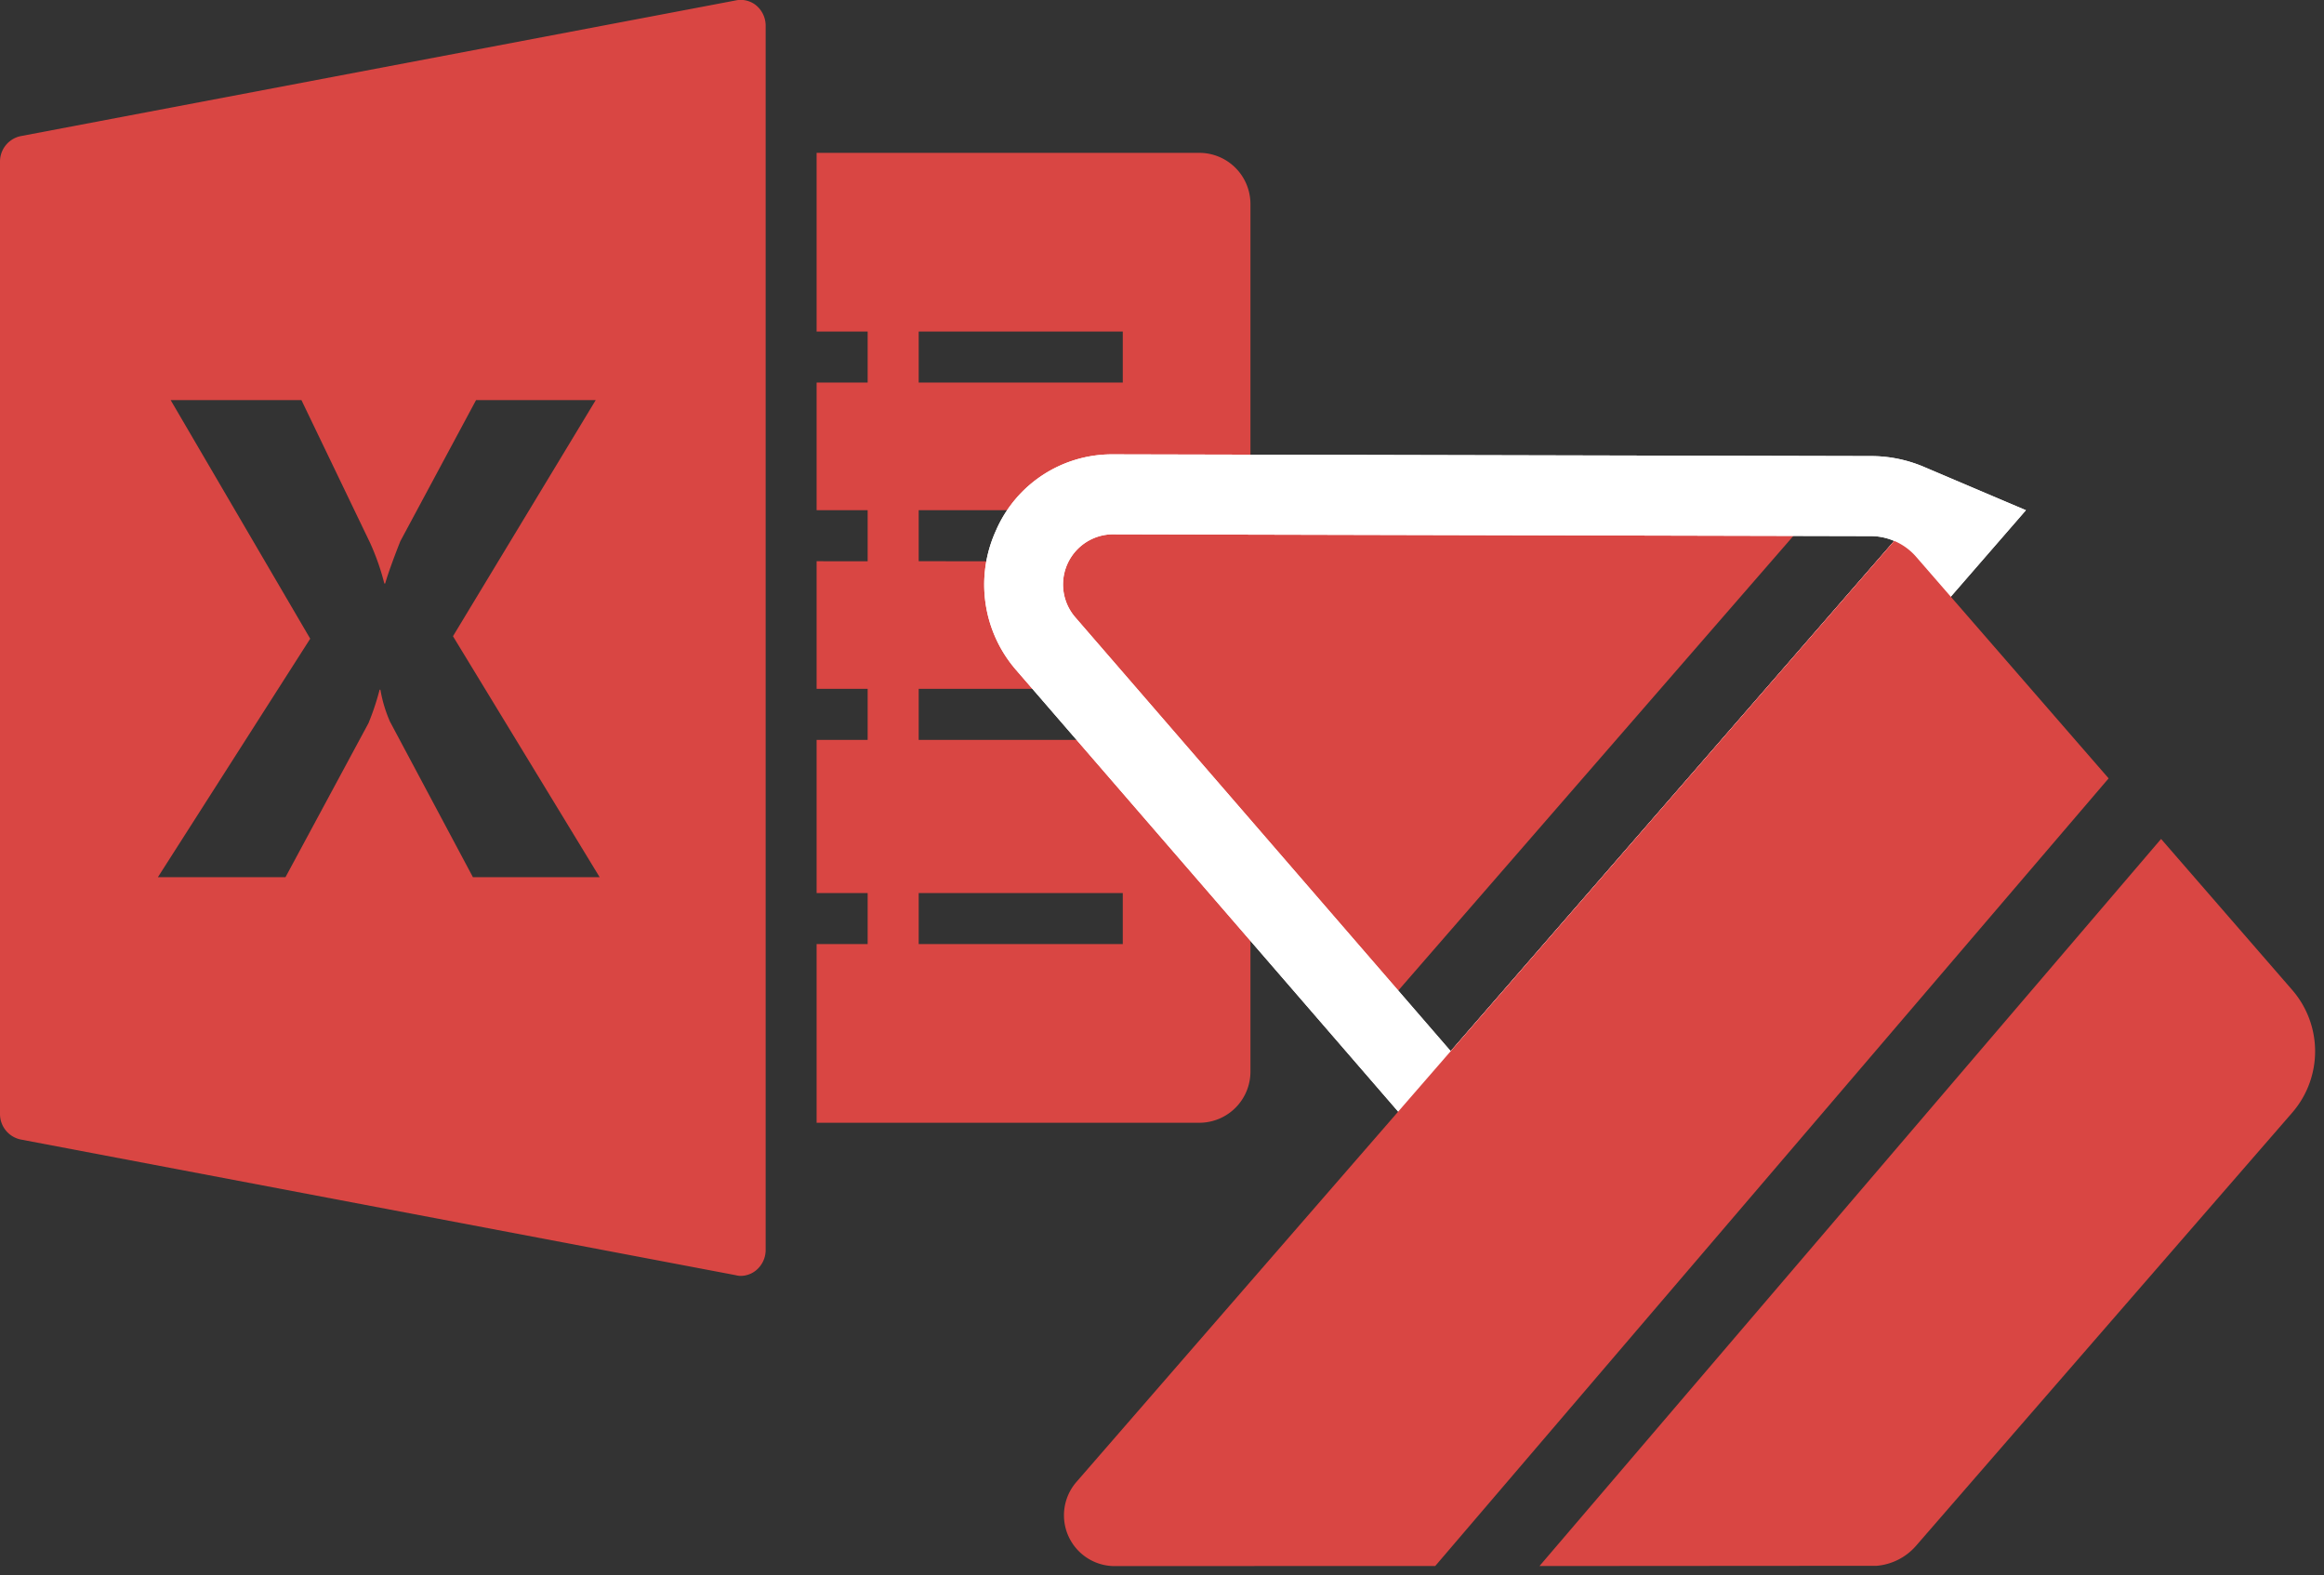
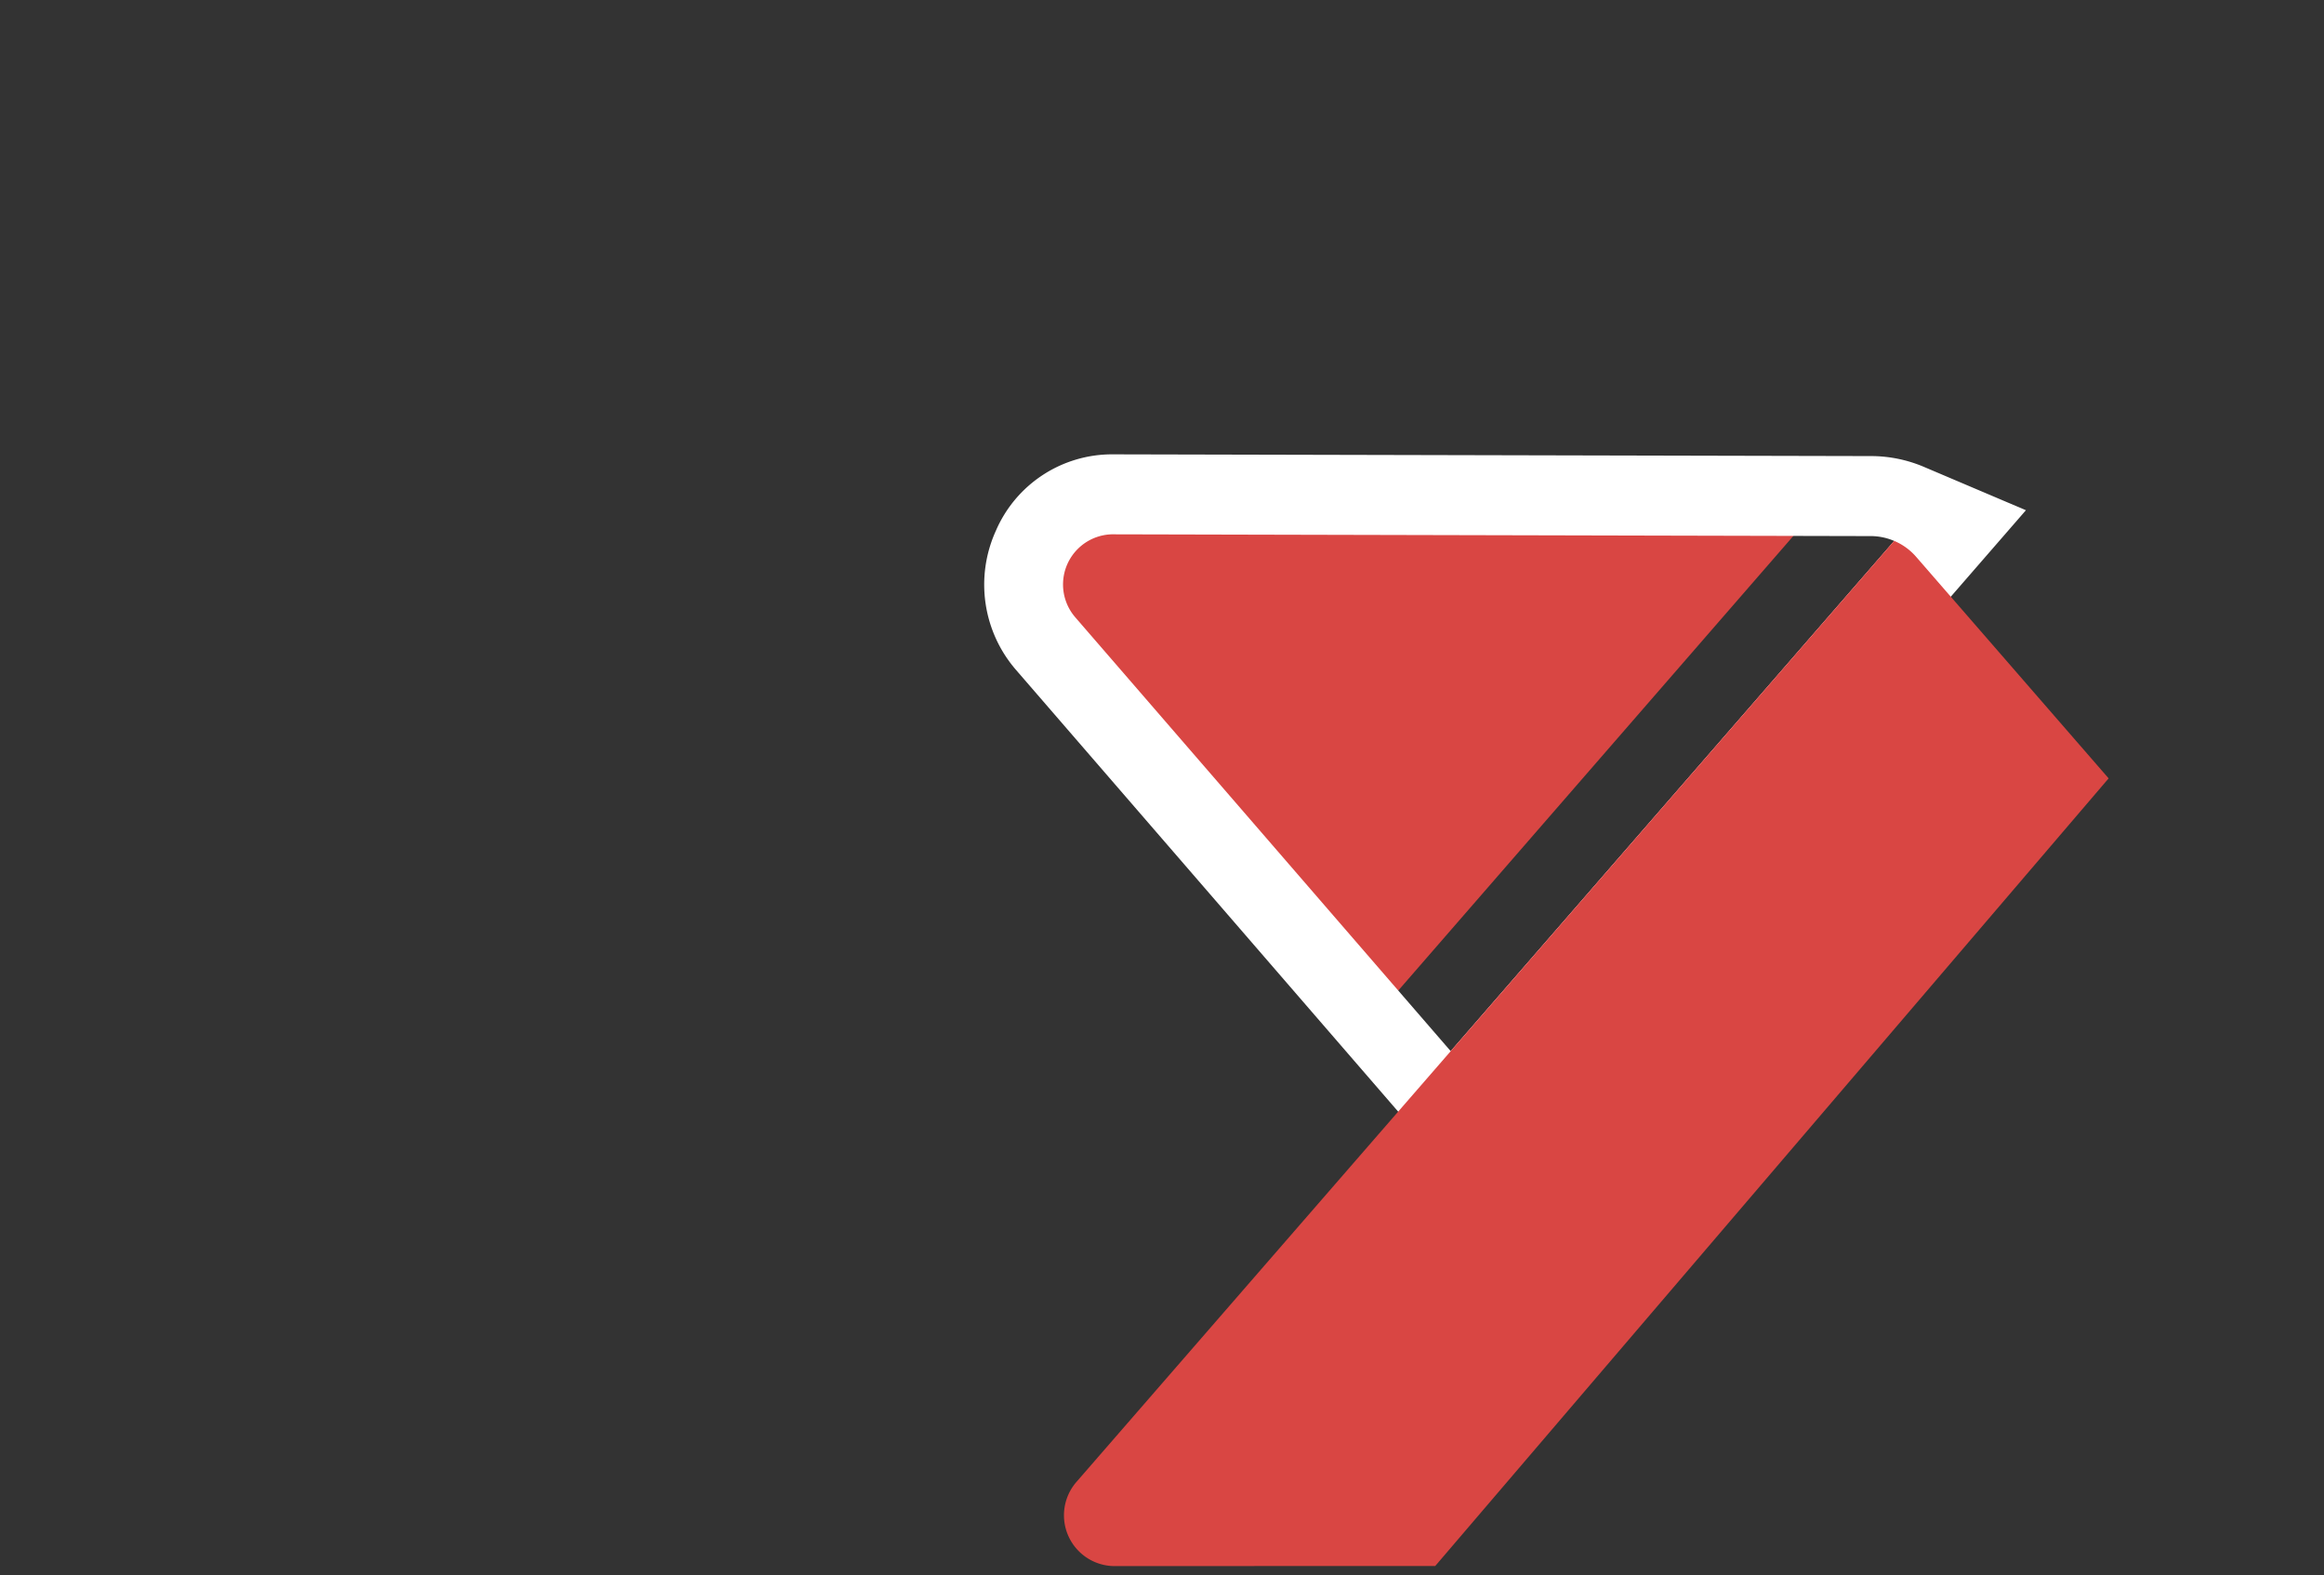
<svg xmlns="http://www.w3.org/2000/svg" width="130.609" height="88.5" viewBox="0 0 130.609 88.5">
  <rect x="0" y="0" width="130.609" height="88.5" fill="#333333" stroke="none" />
  <g id="グループ_682" data-name="グループ 682" transform="translate(-2820 -6139.424)">
-     <path id="icons8-エクセル" d="M41.323.04,1.165,7.659A1.459,1.459,0,0,0,0,9.094V62.607a1.459,1.459,0,0,0,1.165,1.434l40.158,7.619a1.5,1.5,0,0,0,.269.045,1.378,1.378,0,0,0,.9-.314,1.485,1.485,0,0,0,.538-1.12V1.43a1.485,1.485,0,0,0-.538-1.12A1.378,1.378,0,0,0,41.323.04ZM45.894,8.6V18.64h2.868v2.868H45.894v7.171h2.868v2.868H45.894v7.171h2.868v2.868H45.894v8.605h2.868v2.868H45.894V63.1H67.407a2.874,2.874,0,0,0,2.868-2.868V11.469A2.874,2.874,0,0,0,67.407,8.6ZM51.631,18.64H63.1v2.868H51.631ZM9.591,22.494h7.35L20.8,30.517A13.613,13.613,0,0,1,21.6,32.8h.045c.151-.521.443-1.339.852-2.375l4.258-7.933H33.48L25.457,35.761,33.7,49.3H26.578l-4.661-8.74a7.706,7.706,0,0,1-.538-1.793h-.045a14.349,14.349,0,0,1-.627,1.882L16.045,49.3H8.874l8.56-13.4Zm42.04,6.185H63.1v2.868H51.631Zm0,10.039H63.1v2.868H51.631Zm0,11.474H63.1v2.868H51.631Z" transform="translate(2820 6139.413)" fill="#d94643" />
    <g id="グループ_678" data-name="グループ 678" transform="translate(2875.313 6164.954)">
      <path id="前面オブジェクトで型抜き_20" data-name="前面オブジェクトで型抜き 20" d="M24,34.687v0h0l-1.47-1.7L24,31.29,48.927,2.617a3.352,3.352,0,0,1,1.219.878l.485.558L24,34.686Zm-4.417-5.105h0L1.247,8.4a5.077,5.077,0,0,1-.8-5.426A4.921,4.921,0,0,1,4.975,0H4.99L45.215.091,20.683,28.313l-1.1,1.268Z" transform="translate(2.213 2.246)" fill="#d94643" stroke="rgba(0,0,0,0)" stroke-miterlimit="10" stroke-width="1" />
-       <path id="パス_3344" data-name="パス 3344" d="M7.208,4.817l42.647.1a3.339,3.339,0,0,1,1.288.273L26.216,33.859,5.121,9.485A2.819,2.819,0,0,1,7.2,4.816Zm0-4.494h0A7.111,7.111,0,0,0,.654,4.617,7.317,7.317,0,0,0,1.8,12.452L22.891,36.826l3.315,3.831,3.326-3.824L54.459,8.163l4.084-4.7L52.85,1.044A7.609,7.609,0,0,0,49.869.421L7.217.323h-.01Z" transform="translate(0.001 -0.323)" fill="#fff" />
      <path id="パス_3345" data-name="パス 3345" d="M7.208,4.817l42.647.1a3.339,3.339,0,0,1,1.288.273L26.216,33.859,5.121,9.485A2.819,2.819,0,0,1,7.2,4.816Zm0-4.494h0A7.111,7.111,0,0,0,.654,4.617,7.317,7.317,0,0,0,1.8,12.452L22.891,36.826l3.315,3.831,3.326-3.824L54.459,8.163l4.084-4.7L52.85,1.044A7.609,7.609,0,0,0,49.869.421L7.217.323h-.01Z" transform="translate(0.001 -0.323)" fill="#fff" />
      <path id="前面オブジェクトで型抜き_14" data-name="前面オブジェクトで型抜き 14" d="M2.784,57.606A2.855,2.855,0,0,1,.706,52.872l21.028-24.2L46.659,0a3.352,3.352,0,0,1,1.219.878L58.71,13.343,20.866,57.6Z" transform="translate(4.482 4.864)" fill="#d94643" stroke="rgba(0,0,0,0)" stroke-miterlimit="10" stroke-width="1" />
-       <path id="前面オブジェクトで型抜き_16" data-name="前面オブジェクトで型抜き 16" d="M0,40.856H0l0,0L34.934,0l7.375,8.492a5.262,5.262,0,0,1,0,6.882L21.153,39.729a3.3,3.3,0,0,1-2.2,1.114Z" transform="translate(31.206 21.611)" fill="#d94643" stroke="rgba(0,0,0,0)" stroke-miterlimit="10" stroke-width="1" />
    </g>
  </g>
</svg>